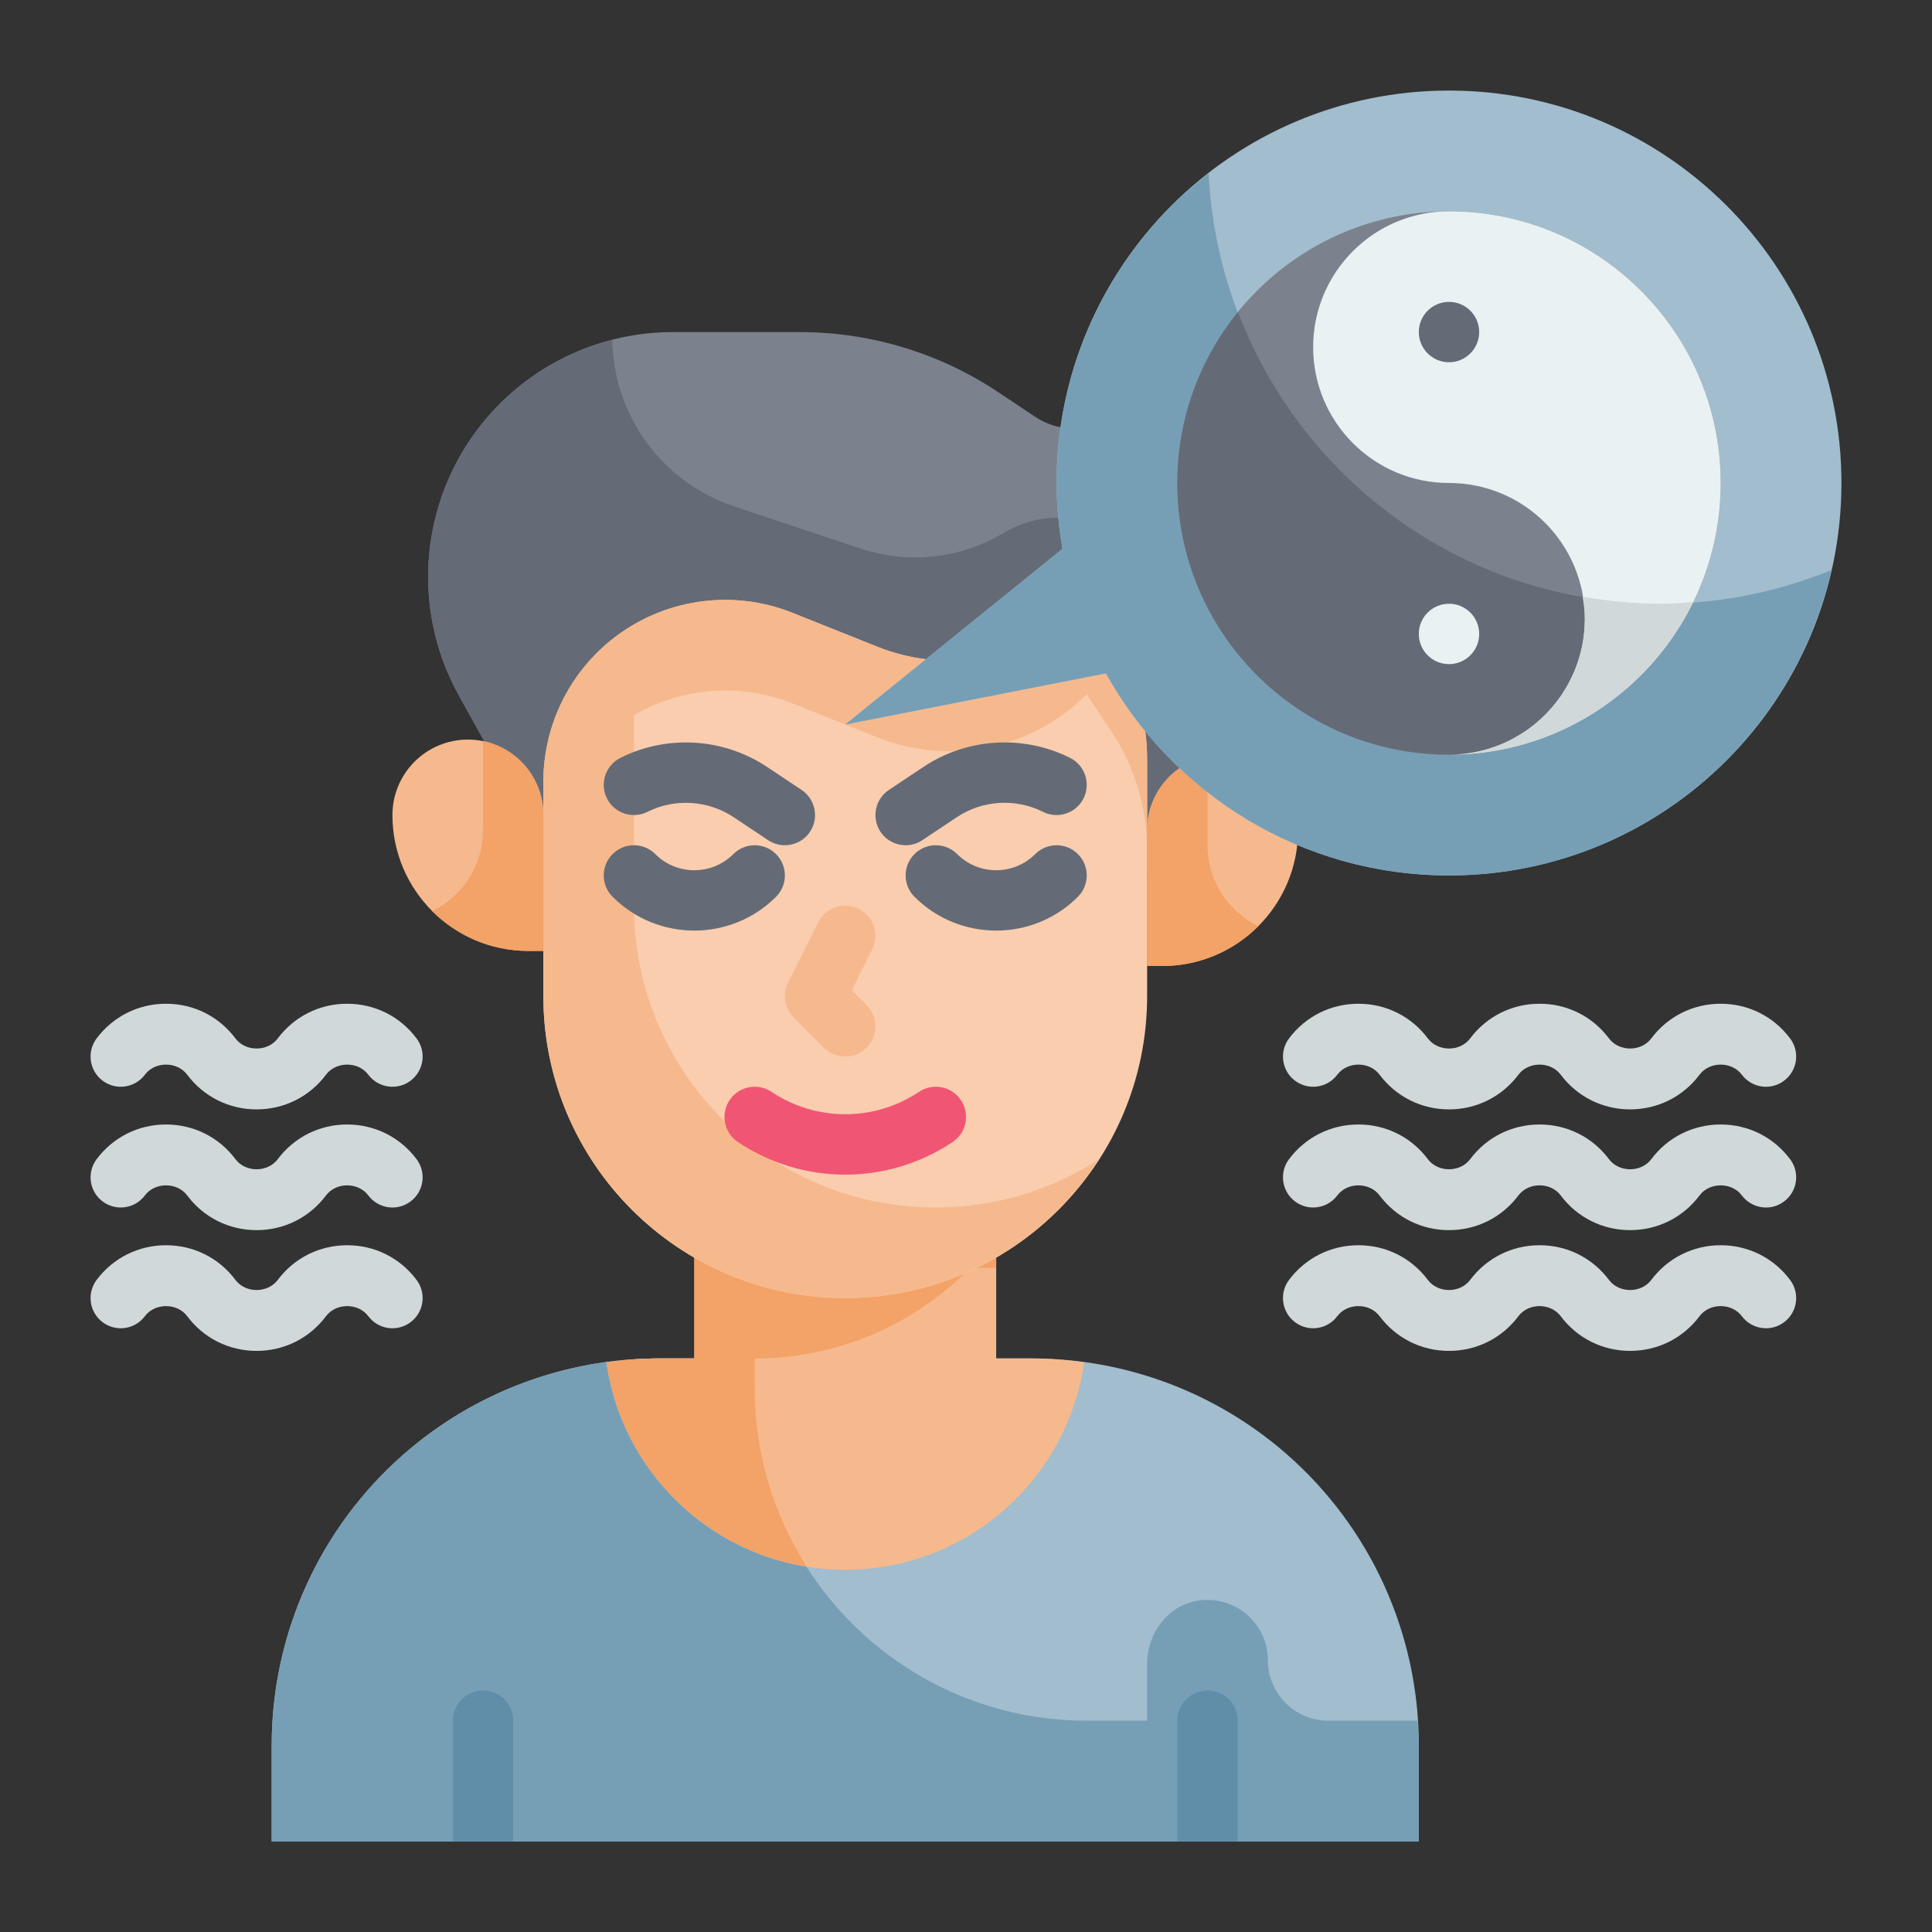
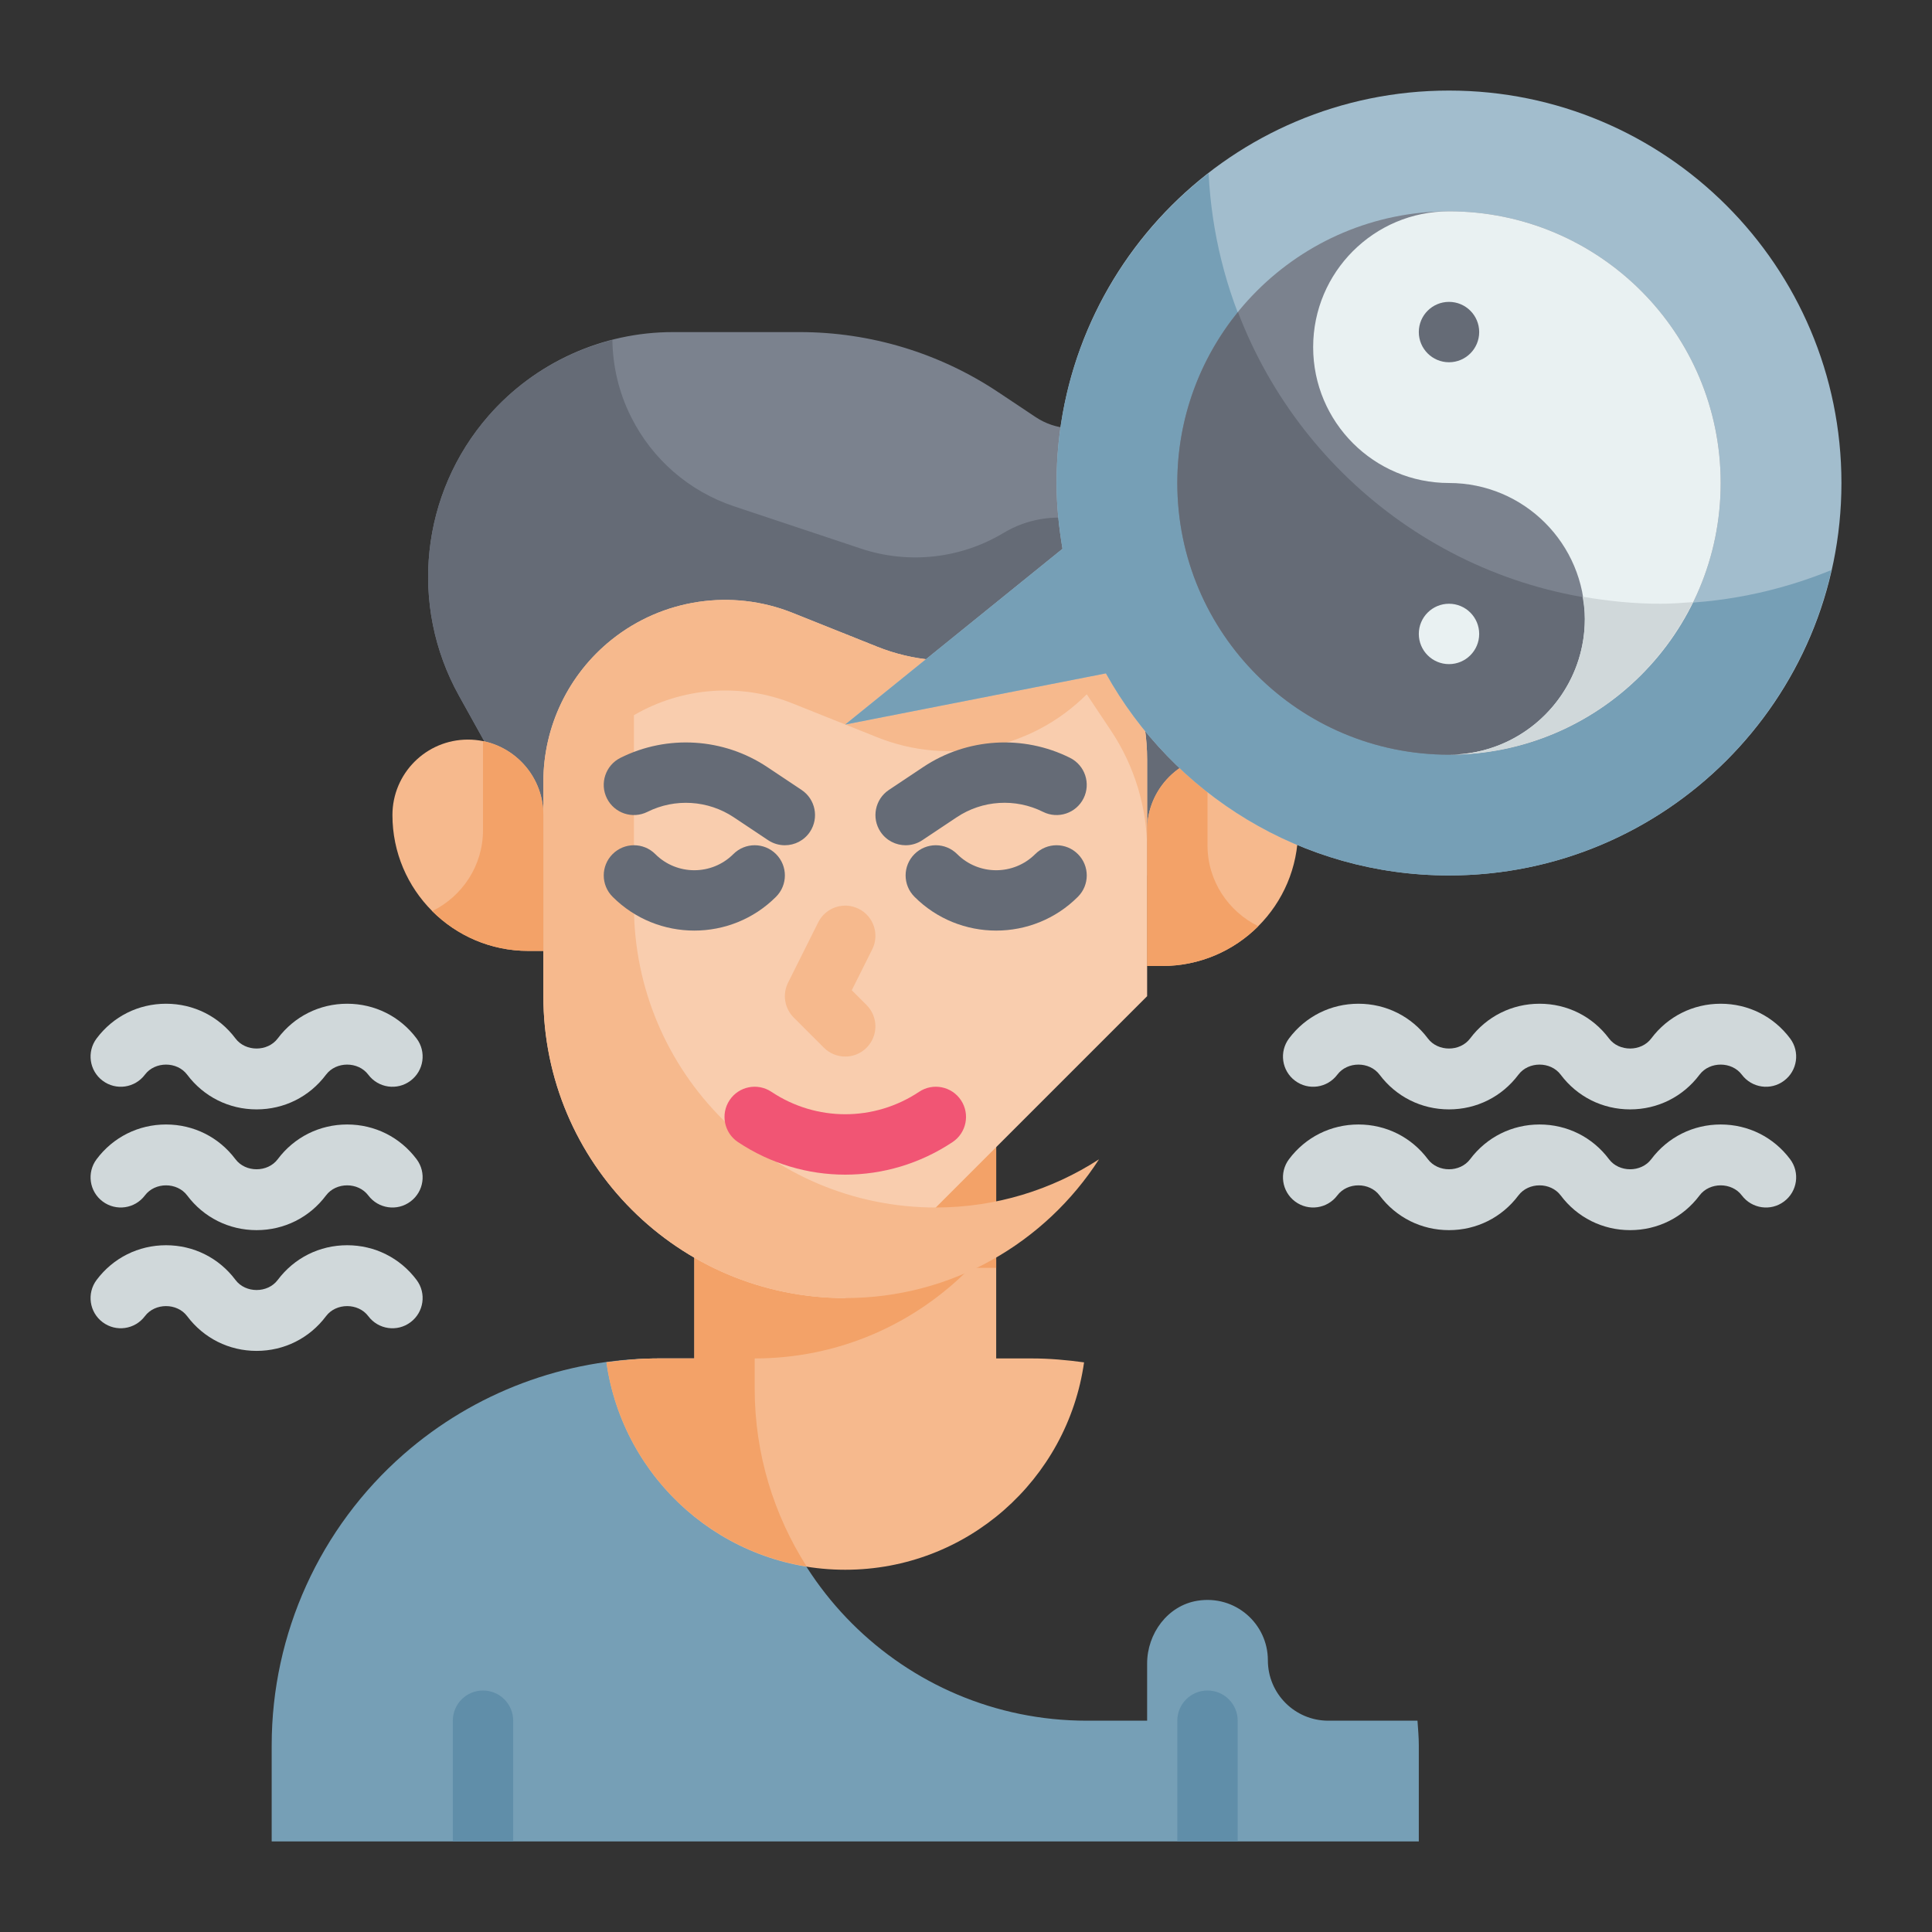
<svg xmlns="http://www.w3.org/2000/svg" id="Flat" height="512" viewBox="0 0 64 64" width="512">
  <rect x="0" y="0" width="64" height="64" fill="#333333" stroke="none" />
  <g id="Color_copy">
    <g>
      <g>
-         <path d="m34.185 45h-12.37c-3.104 0-6.103 1.127-8.439 3.171-2.781 2.433-4.376 5.949-4.376 9.644v3.185h38v-3.185c0-3.695-1.595-7.211-4.376-9.644-2.336-2.044-5.335-3.171-8.439-3.171z" fill="#a2bdcd" />
        <path d="m44 57c-1.105 0-2-.895-2-2 0-1.215-1.083-2.176-2.336-1.973-.983.16-1.664 1.084-1.664 2.08v1.893h-2c-6.075 0-11-4.925-11-11v-1h-3.185c-3.104 0-6.103 1.127-8.439 3.171-2.781 2.433-4.376 5.949-4.376 9.644v3.185h38v-3.185c0-.274-.026-.544-.044-.815z" fill="#769fb6" />
        <path d="m16.846 26-1.643-2.957c-1.661-2.99-1.267-6.7.986-9.274 1.539-1.759 3.763-2.768 6.1-2.768h4.206c2.339 0 4.625.692 6.571 1.989l1.243.828c.66.44 1.505.493 2.215.138 1.389-.695 3.075-.324 4.046.889 1.168 1.46 1.545 3.402 1.008 5.193l-1.79 5.962-.788 3h-20z" fill="#7b828e" />
        <path d="m40.783 20c-1.123 0-2.18-.529-2.853-1.427-1.097-1.462-3.121-1.859-4.688-.918-1.423.854-3.148 1.043-4.722.518l-4.207-1.402c-1.481-.494-2.705-1.555-3.404-2.952l-.012-.024c-.403-.806-.597-1.671-.612-2.533-1.573.402-3.008 1.261-4.097 2.506-2.252 2.574-2.647 6.285-.986 9.274l1.644 2.958 2.154 3h20l.788-3 1.789-5.963c.004-.012.005-.025.009-.037z" fill="#656b76" />
        <path d="m34.185 45h-1.185v-9h-10v9h-1.185c-.581 0-1.156.052-1.726.13.55 3.882 3.877 6.87 7.911 6.87s7.361-2.988 7.911-6.87c-.57-.078-1.145-.13-1.726-.13z" fill="#f6b98d" />
        <path d="m25 46v-1c2.796 0 5.321-1.15 7.136-3h.864v-6h-10v9h-1.185c-.581 0-1.156.052-1.726.13.491 3.462 3.193 6.207 6.633 6.762-1.085-1.705-1.722-3.722-1.722-5.892z" fill="#f3a268" />
-         <path d="m28 43c-5.523 0-10-4.477-10-10v-7.106c0-1.829.832-3.559 2.26-4.702 1.693-1.355 3.985-1.694 5.998-.889l2.803 1.121c2.39.956 5.119.396 6.939-1.424l.801 1.201c.782 1.173 1.199 2.551 1.199 3.961v7.838c0 5.523-4.477 10-10 10z" fill="#f9cdae" />
+         <path d="m28 43c-5.523 0-10-4.477-10-10v-7.106c0-1.829.832-3.559 2.26-4.702 1.693-1.355 3.985-1.694 5.998-.889l2.803 1.121c2.39.956 5.119.396 6.939-1.424l.801 1.201c.782 1.173 1.199 2.551 1.199 3.961v7.838z" fill="#f9cdae" />
        <g fill="#f6b98d">
          <path d="m18 31.5h-.5c-2.485 0-4.5-2.015-4.5-4.5 0-1.381 1.119-2.5 2.5-2.5 1.381 0 2.5 1.119 2.5 2.5z" />
          <path d="m38 32h.5c2.485 0 4.5-2.015 4.5-4.5 0-1.381-1.119-2.5-2.5-2.5-1.381 0-2.5 1.119-2.5 2.5z" />
          <path d="m36.801 21.201-.801-1.201c-1.82 1.82-4.549 2.38-6.939 1.424l-2.803-1.121c-2.014-.805-4.305-.466-5.998.889-1.428 1.143-2.26 2.873-2.26 4.702v7.106c0 5.523 4.477 10 10 10 3.53 0 6.627-1.834 8.406-4.596-1.558 1.007-3.412 1.596-5.406 1.596-5.523 0-10-4.477-10-10v-6.309c1.587-.922 3.524-1.082 5.258-.388l2.803 1.121c2.39.956 5.119.396 6.939-1.424l.801 1.201c.782 1.173 1.199 2.551 1.199 3.961v-3c0-1.41-.417-2.788-1.199-3.961z" />
        </g>
        <path d="m40 28v-2.95c-1.141.232-2 1.24-2 2.45v4.5h.5c1.242 0 2.367-.503 3.182-1.318-.993-.489-1.682-1.501-1.682-2.682z" fill="#f3a268" />
        <path d="m16 27.5v-2.95c1.141.232 2 1.24 2 2.45v4.5h-.5c-1.242 0-2.367-.503-3.182-1.318.993-.489 1.682-1.501 1.682-2.682z" fill="#f3a268" />
        <path d="m39 61v-4c0-.552.448-1 1-1s1 .448 1 1v4z" fill="#608ea9" />
        <path d="m25.999 28c-.19 0-.383-.054-.554-.168l-1.14-.76c-.849-.565-1.945-.635-2.858-.178-.496.247-1.095.046-1.342-.447-.247-.494-.046-1.095.447-1.342 1.555-.777 3.417-.66 4.862.303l1.14.76c.459.306.583.927.277 1.387-.192.289-.509.445-.832.445z" fill="#656b76" />
        <path d="m30.001 28c-.323 0-.64-.156-.833-.445-.306-.459-.182-1.081.277-1.387l1.14-.76c1.445-.964 3.308-1.08 4.862-.303.494.247.694.848.447 1.342s-.847.694-1.342.447c-.914-.458-2.01-.389-2.858.178l-1.14.76c-.17.114-.363.168-.553.168z" fill="#656b76" />
        <path d="m28 35c-.256 0-.512-.098-.707-.293l-1-1c-.304-.304-.38-.769-.188-1.154l1-2c.247-.494.846-.694 1.342-.447.494.247.694.848.447 1.342l-.678 1.355.49.49c.391.391.391 1.023 0 1.414-.194.195-.45.293-.706.293z" fill="#f6b98d" />
        <path d="m28 38.912c-1.237 0-2.475-.36-3.555-1.08-.459-.306-.583-.927-.277-1.387.305-.46.926-.584 1.387-.277 1.485.99 3.405.99 4.891 0 .458-.307 1.081-.183 1.387.277.306.459.182 1.081-.277 1.387-1.081.72-2.319 1.08-3.556 1.08z" fill="#f15574" />
        <path d="m33 30.827c-.98 0-1.961-.373-2.707-1.12-.391-.391-.391-1.023 0-1.414s1.023-.391 1.414 0c.713.713 1.873.713 2.586 0 .391-.391 1.023-.391 1.414 0s.391 1.023 0 1.414c-.746.747-1.727 1.12-2.707 1.12z" fill="#656b76" />
        <path d="m23 30.827c-.98 0-1.961-.373-2.707-1.12-.391-.391-.391-1.023 0-1.414s1.023-.391 1.414 0c.713.713 1.873.713 2.586 0 .391-.391 1.023-.391 1.414 0s.391 1.023 0 1.414c-.746.747-1.727 1.12-2.707 1.12z" fill="#656b76" />
        <path d="m15 61v-4c0-.552.448-1 1-1s1 .448 1 1v4z" fill="#608ea9" />
      </g>
      <g>
        <path d="m48 3c-7.18 0-13 5.82-13 13 0 .745.077 1.47.197 2.18l-7.197 5.82 8.635-1.694c2.22 3.991 6.475 6.694 11.365 6.694 7.18 0 13-5.82 13-13s-5.82-13-13-13z" fill="#a2bdcd" />
        <path d="m55 20c-8.035 0-14.575-6.322-14.963-14.261-3.06 2.379-5.037 6.085-5.037 10.261 0 .745.077 1.47.197 2.18l-7.197 5.82 8.635-1.694c2.22 3.991 6.475 6.694 11.365 6.694 6.187 0 11.355-4.326 12.668-10.116-1.75.715-3.661 1.116-5.668 1.116z" fill="#769fb6" />
        <circle cx="48" cy="16" fill="#7b828e" r="9" />
        <path d="m55 20c-6.401 0-11.842-4.018-13.991-9.664-1.254 1.547-2.009 3.517-2.009 5.664 0 4.971 4.029 9 9 9 3.553 0 6.616-2.064 8.079-5.054-.357.026-.715.054-1.079.054z" fill="#656b76" />
        <path d="m48 7c-2.485 0-4.5 2.015-4.5 4.5s2.015 4.5 4.5 4.5 4.5 2.015 4.5 4.5c0 1.883-1.157 3.496-2.799 4.167-.525.215-1.099.333-1.701.333 4.971 0 9-4.029 9-9s-4.029-9-9-9z" fill="#e9f1f2" />
        <path d="m55 20c-.879 0-1.737-.089-2.574-.234.04.24.074.482.074.734 0 2.485-2.015 4.5-4.5 4.5 3.553 0 6.616-2.064 8.079-5.054-.357.026-.715.054-1.079.054z" fill="#d0d8da" />
        <circle cx="48" cy="11" fill="#656b76" r="1" />
        <circle cx="48" cy="21" fill="#e9f1f2" r="1" />
        <g fill="#d0d8da">
          <path d="m54 36.75c-.914 0-1.752-.419-2.3-1.15-.334-.445-1.066-.445-1.4 0-.548.731-1.386 1.15-2.3 1.15s-1.752-.419-2.3-1.15c-.334-.445-1.066-.445-1.4 0-.331.441-.957.533-1.4.2-.442-.331-.531-.958-.2-1.4.548-.731 1.386-1.15 2.3-1.15s1.752.419 2.3 1.15c.334.445 1.066.445 1.4 0 .548-.731 1.386-1.15 2.3-1.15s1.752.419 2.3 1.15c.334.445 1.066.445 1.4 0 .548-.731 1.386-1.15 2.3-1.15s1.752.419 2.3 1.15c.332.442.242 1.069-.2 1.4-.442.333-1.068.242-1.4-.2-.334-.445-1.066-.445-1.4 0-.548.731-1.386 1.15-2.3 1.15z" />
          <path d="m54 40.75c-.914 0-1.752-.419-2.3-1.15-.334-.445-1.066-.445-1.4 0-.548.731-1.386 1.15-2.3 1.15s-1.752-.419-2.3-1.15c-.334-.445-1.066-.445-1.4 0-.331.441-.957.532-1.4.2-.442-.331-.531-.958-.2-1.4.548-.731 1.386-1.15 2.3-1.15s1.752.419 2.3 1.15c.334.445 1.066.445 1.4 0 .548-.731 1.386-1.15 2.3-1.15s1.752.419 2.3 1.15c.334.445 1.066.445 1.4 0 .548-.731 1.386-1.15 2.3-1.15s1.752.419 2.3 1.15c.332.442.242 1.069-.2 1.4-.442.333-1.068.241-1.4-.2-.334-.445-1.066-.445-1.4 0-.548.731-1.386 1.15-2.3 1.15z" />
-           <path d="m54 44.75c-.914 0-1.752-.419-2.3-1.15-.334-.445-1.066-.445-1.4 0-.548.731-1.386 1.15-2.3 1.15s-1.752-.419-2.3-1.15c-.334-.445-1.066-.445-1.4 0-.331.441-.957.533-1.4.2-.442-.331-.531-.958-.2-1.4.548-.731 1.386-1.15 2.3-1.15s1.752.419 2.3 1.15c.334.445 1.066.445 1.4 0 .548-.731 1.386-1.15 2.3-1.15s1.752.419 2.3 1.15c.334.445 1.066.445 1.4 0 .548-.731 1.386-1.15 2.3-1.15s1.752.419 2.3 1.15c.332.442.242 1.069-.2 1.4-.442.333-1.068.242-1.4-.2-.334-.445-1.066-.445-1.4 0-.548.731-1.386 1.15-2.3 1.15z" />
          <path d="m8.5 44.75c-.914 0-1.752-.419-2.3-1.15-.334-.445-1.066-.445-1.4 0-.331.441-.956.533-1.4.2-.442-.331-.531-.958-.2-1.4.548-.731 1.386-1.15 2.3-1.15s1.752.419 2.3 1.15c.334.445 1.066.445 1.4 0 .548-.731 1.386-1.15 2.3-1.15s1.752.419 2.3 1.15c.332.442.242 1.069-.2 1.4-.442.333-1.069.242-1.4-.2-.334-.445-1.066-.445-1.4 0-.548.731-1.386 1.15-2.3 1.15z" />
          <path d="m8.5 40.75c-.914 0-1.752-.419-2.3-1.15-.334-.445-1.066-.445-1.4 0-.331.441-.956.532-1.4.2-.442-.331-.531-.958-.2-1.4.548-.731 1.386-1.15 2.3-1.15s1.752.419 2.3 1.15c.334.445 1.066.445 1.4 0 .548-.731 1.386-1.15 2.3-1.15s1.752.419 2.3 1.15c.332.442.242 1.069-.2 1.4-.442.333-1.069.241-1.4-.2-.334-.445-1.066-.445-1.4 0-.548.731-1.386 1.15-2.3 1.15z" />
          <path d="m8.5 36.75c-.914 0-1.752-.419-2.3-1.15-.334-.445-1.066-.445-1.4 0-.331.441-.956.533-1.4.2-.442-.331-.531-.958-.2-1.4.548-.731 1.386-1.15 2.3-1.15s1.752.419 2.3 1.15c.334.445 1.066.445 1.4 0 .548-.731 1.386-1.15 2.3-1.15s1.752.419 2.3 1.15c.332.442.242 1.069-.2 1.4-.442.333-1.069.242-1.4-.2-.334-.445-1.066-.445-1.4 0-.548.731-1.386 1.15-2.3 1.15z" />
        </g>
      </g>
    </g>
  </g>
</svg>